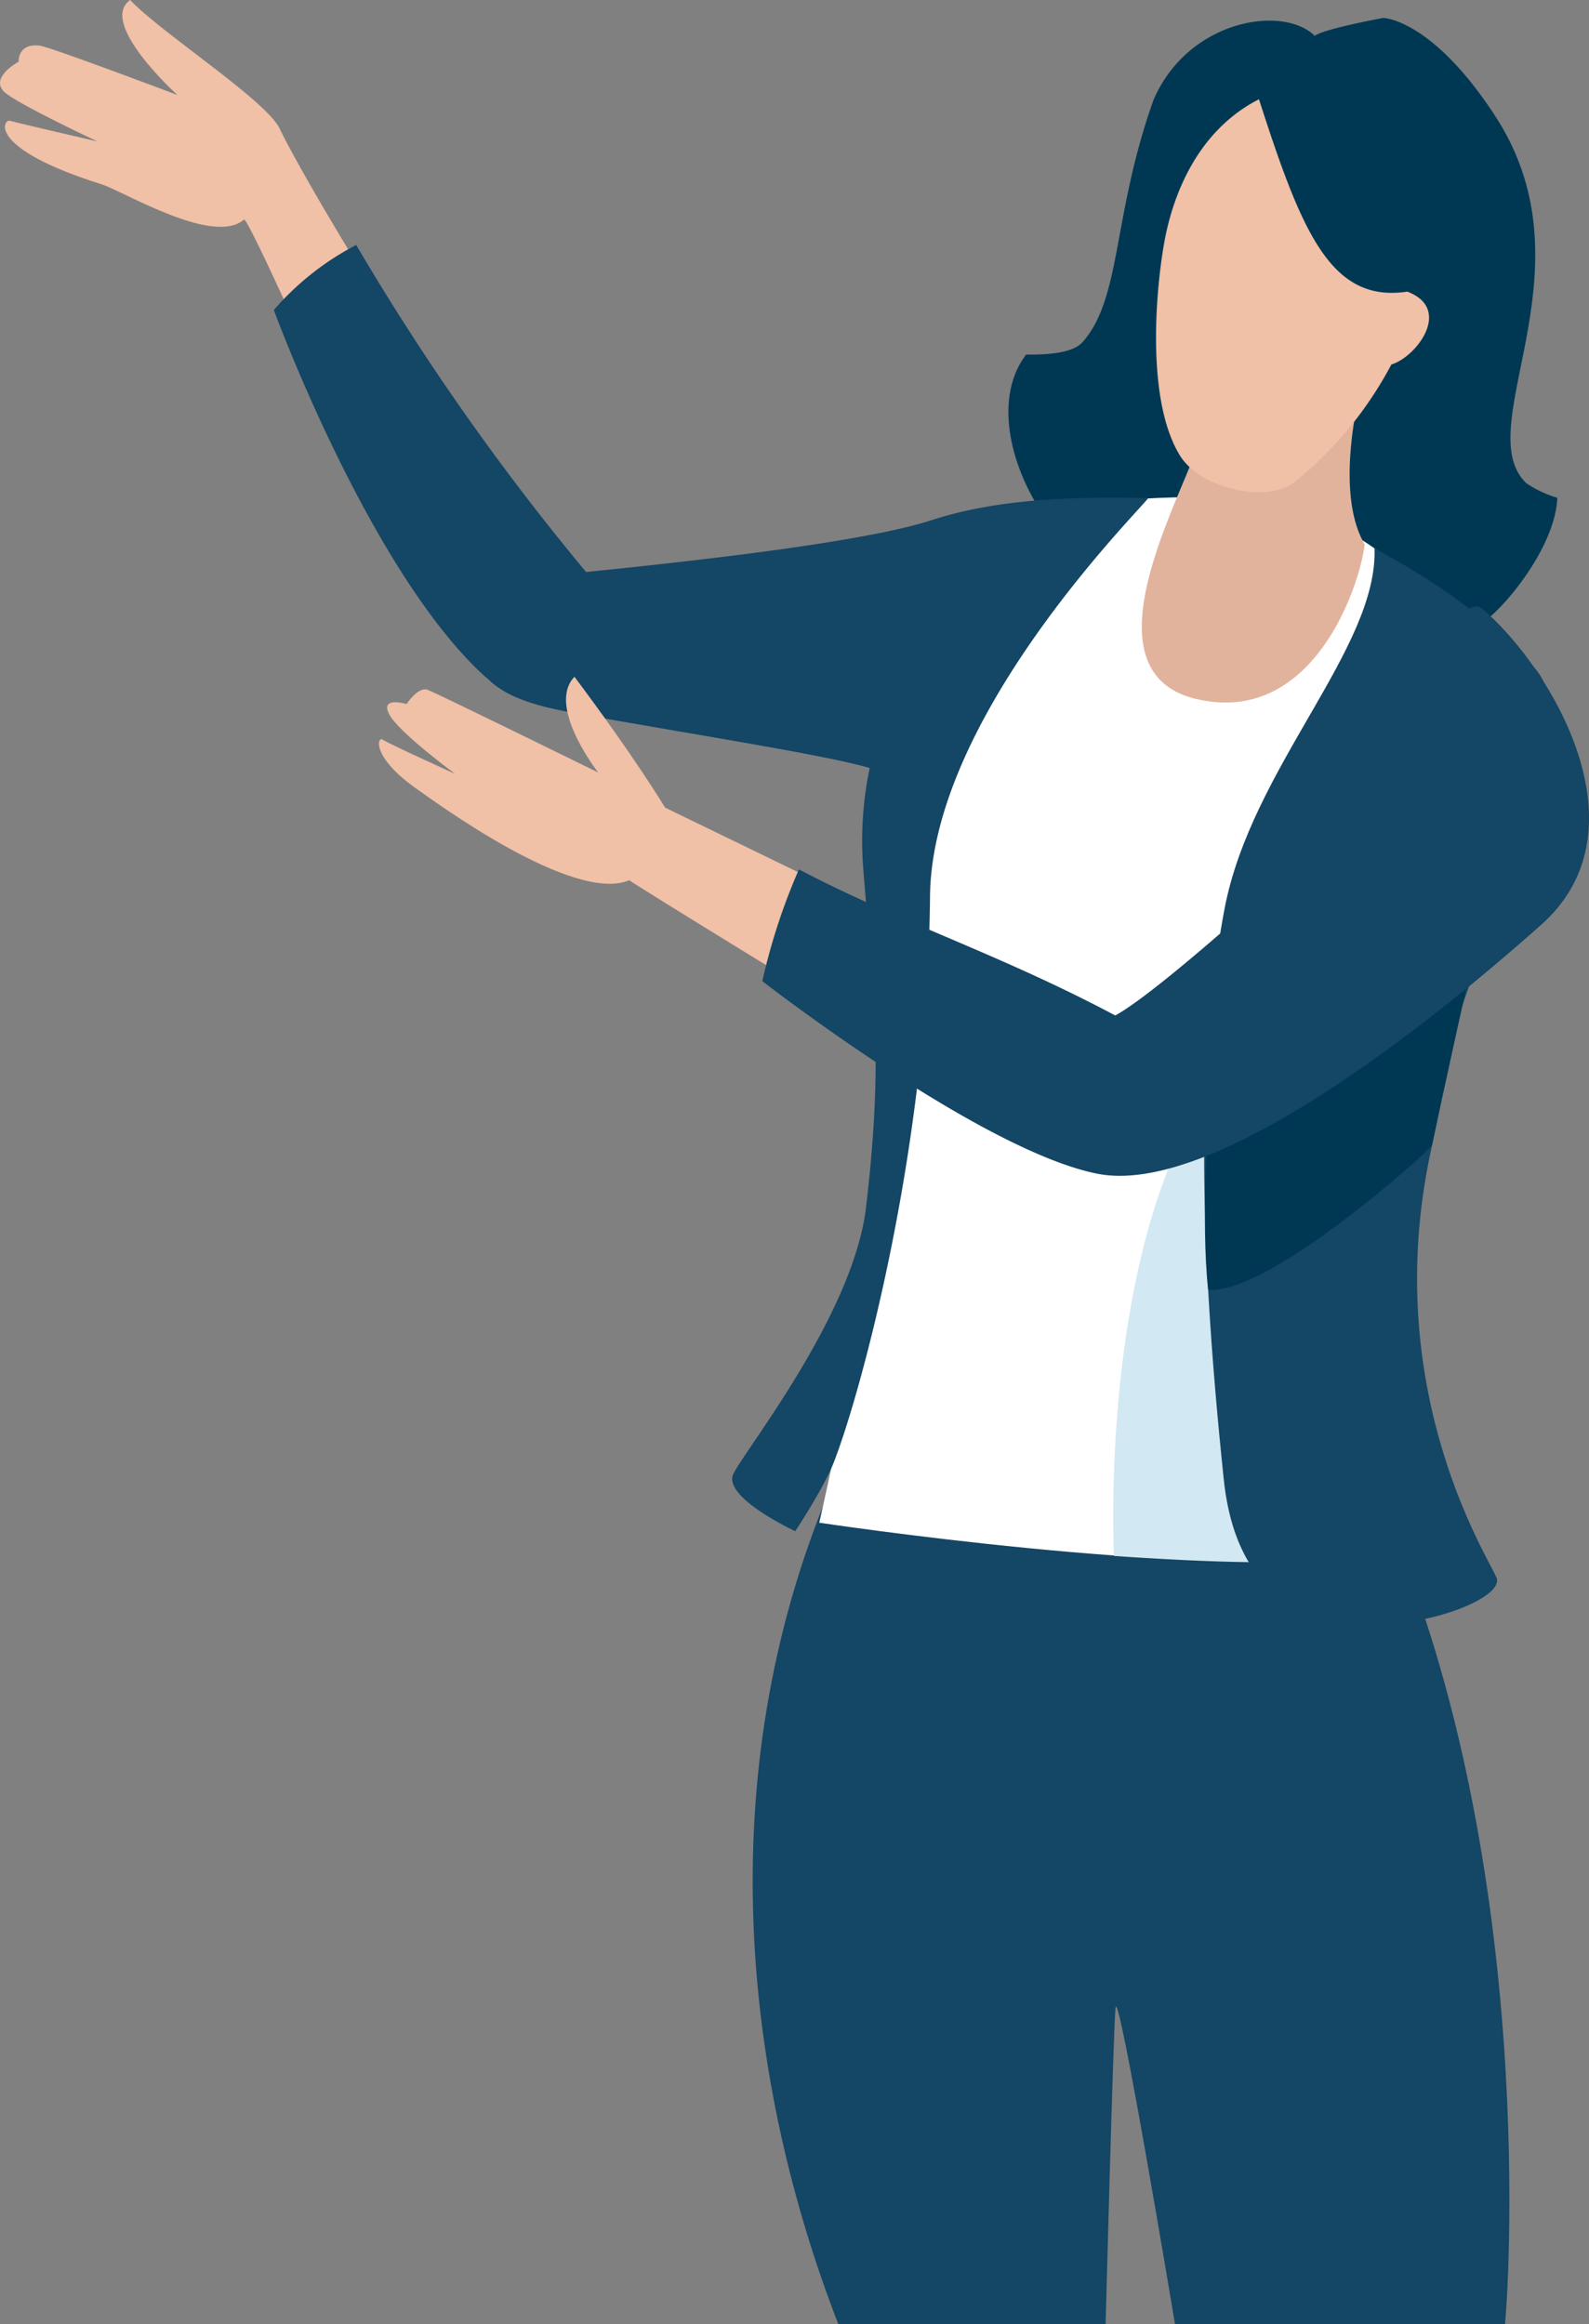
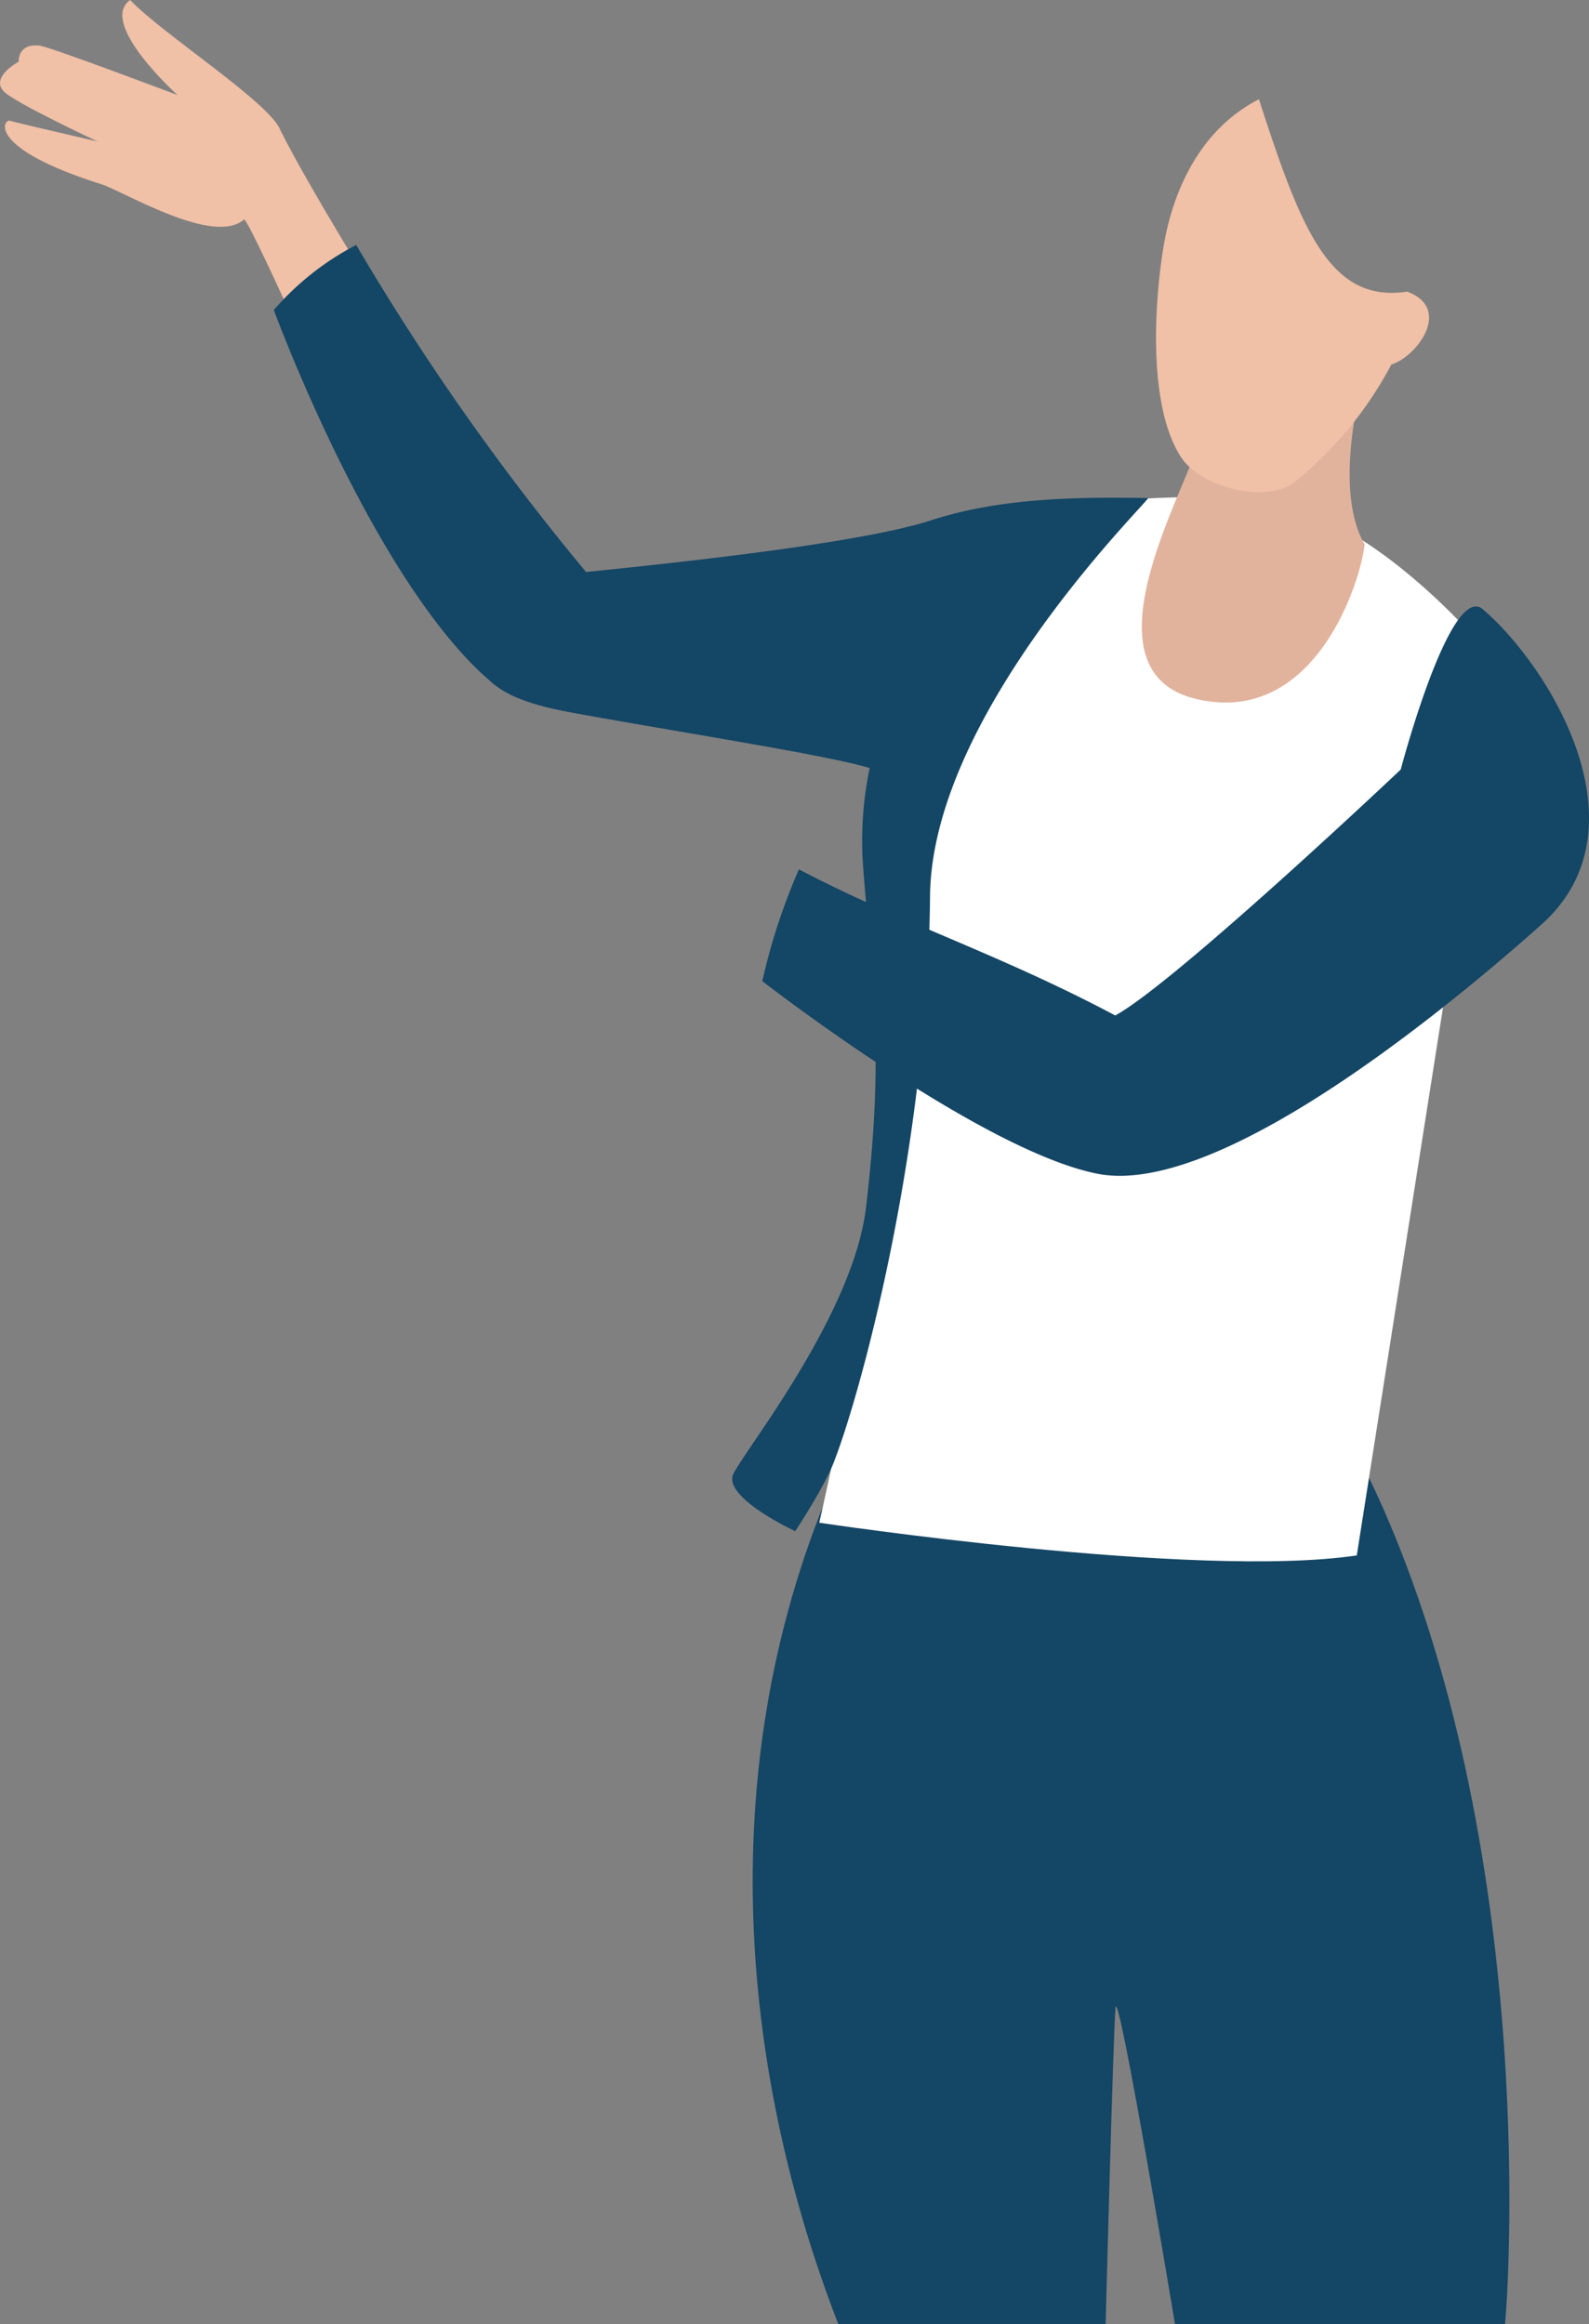
<svg xmlns="http://www.w3.org/2000/svg" height="349.955" viewBox="0 0 239.295 349.955" width="239.295">
  <rect x="0" y="0" width="239.295" height="349.955" fill="#808080" stroke="none" />
  <clipPath id="a">
    <path d="m0 0h239.295v349.955h-239.295z" />
  </clipPath>
  <g clip-path="url(#a)">
-     <path d="m198.006 5.4c1.206-1.022 10.285-2.7 10.285-2.7s7.362.1 16.935 14.86c15 23.129-4.06 46.8 4.612 55.184a16.529 16.529 0 0 0 4.683 2.21c-.255 6.531-6.264 14.49-9.944 17.769-8.1 7.216-23.6 6.385-23.6 6.385s-25.277-5.346-37.668-14.863c-9.043-6.944-15.245-22.413-8.778-30.855 2.989.033 6.972-.16 8.487-1.864 5.927-6.662 4.476-19.082 10.707-36.51 5.229-12.061 19.448-14.337 24.281-9.616" fill="#003853" />
    <path d="m57.344 45.593s-10.677-17.123-15.105-25.945c-1.439-4.089-17.92-14.625-22.639-19.648-4.913 3.459 7.12 14.306 7.12 14.306s-19.183-7.26-20.751-7.437c-3.362-.382-3.161 2.421-3.161 2.421s-4.416 2.354-2.172 4.543c1.764 1.718 14.042 7.467 14.042 7.467s-12.148-2.8-13.171-3.114-3.638 4.085 13.82 9.576c3.186 1 16.867 9.359 21.438 5.278.909.411 12.526 26.482 12.526 26.482z" fill="#f0c0a7" />
    <path d="m226.645 349.955c.34-2.764 5.28-68.546-18.126-122.325s-64.795-47.731-83.412-3.667-12.739 90.244 1.134 125.992h40.259s1.134-43.343 1.483-47.567 8.964 47.567 8.964 47.567z" fill="#144665" />
-     <path d="m225.453 99.948s-12.68-16.194-27.6-22.519-52.806 1.021-52.806 1.021-12.832 31.035-9.636 58.107-12.036 92.729-12.036 92.729 56.671 8.543 80.949 4.928c8.861-61.485 21.13-134.266 21.13-134.266" fill="#fff" />
+     <path d="m225.453 99.948s-12.68-16.194-27.6-22.519-52.806 1.021-52.806 1.021-12.832 31.035-9.636 58.107-12.036 92.729-12.036 92.729 56.671 8.543 80.949 4.928" fill="#fff" />
    <path d="m53.644 36.888a369.714 369.714 0 0 0 34.617 49.244c16.867-1.705 41.9-4.521 51.958-7.784s21.1-3.561 32.7-3.348c-1.517 2.1-32.625 32.941-32.863 59.988-.336 38.009-10.507 75.124-14.549 85.354-1.511 3.822-5.75 10.222-5.75 10.222s-11.056-5.128-9.3-8.66c1.9-3.827 18.069-24.047 19.967-40.131 2.766-23.449.952-33.08-.42-50.957a53.645 53.645 0 0 1 .964-15.169c-6.577-1.948-25.438-4.851-44.011-8.187-5.762-1.035-10.448-2.274-13.4-5.15-.491-.415-.986-.858-1.484-1.339-16.943-16.347-30.834-54.289-30.834-54.289a41.819 41.819 0 0 1 12.405-9.794" fill="#144665" />
-     <path d="m167.76 234.287s23.61 1.782 32.428.508 1.14-25.707 5.779-52.669 2.137-39.814-14.346-28.107c-27.05 19.209-23.861 80.268-23.861 80.268" fill="#d2e8f2" />
-     <path d="m184.3 222.832c-4.122-39.266-3.8-65.41.113-86 4.032-21.234 23.153-39.218 22.581-54.294 4.166 2.425 14.608 7.688 24.408 18.4 7.338 9.474-5.4 32.969-11.2 50.553-.444 1.208-4.851 22.375-5.111 23.709-6.815 34.925 9.112 59.456 10.273 62.358s-9.607 7.2-18.282 6.964c-2.551-.07-20.348 1.488-22.781-21.684" fill="#144665" />
    <path d="m204.9 58.673s-4.093 15.3.61 23.28c-.636 5.9-7.615 27.506-25.377 23.295-18.125-4.3-.635-32.888.482-39.2a112.869 112.869 0 0 1 3.106-12.58z" fill="#e1b39d" />
    <path d="m175.294 36.721c-1.27 7.266-2.7 23.677 2.428 31.918 3.136 5.041 13.287 7.155 17.245 3.956a57.154 57.154 0 0 0 14.566-17.71c3.8-1.137 9.257-8.395 2.394-10.97-11.583 1.742-15.932-9.094-22.333-28.969-9.321 4.763-13.03 14.509-14.3 21.775" fill="#f0c0a7" />
-     <path d="m220.839 148.68s-3.869 17.445-5.2 23.834c-.993 1.278-24.472 22.409-33.7 21.7-1.135-10.364.071-26.545.071-26.545z" fill="#003853" />
-     <path d="m125.105 133.717-24.946-12.108s-4.464-7.453-13.646-19.7c-4.28 4.414 3.576 14.417 3.576 14.417s-24.268-11.935-25.7-12.456-3.159 2.144-3.159 2.144-4-1.217-2.65 1.485 9.952 9.028 9.952 9.028-10.045-4.553-10.885-5.145-1.77 2.613 5.162 7.45c2.639 1.839 23.525 17.279 31.965 13.711.709.643 33.853 20.9 33.853 20.9z" fill="#f0c0a7" />
    <path d="m223.326 91.756c-4.917-4.23-12.387 24.125-12.387 24.125s-33.907 32.067-42.986 37.028c-17.487-9.293-32.633-14.1-47.639-22a92.426 92.426 0 0 0 -5.513 16.83s32.807 25.5 50.458 29 50.691-23.112 66.849-37.5 1.453-38.677-8.782-47.48" fill="#144665" />
  </g>
</svg>